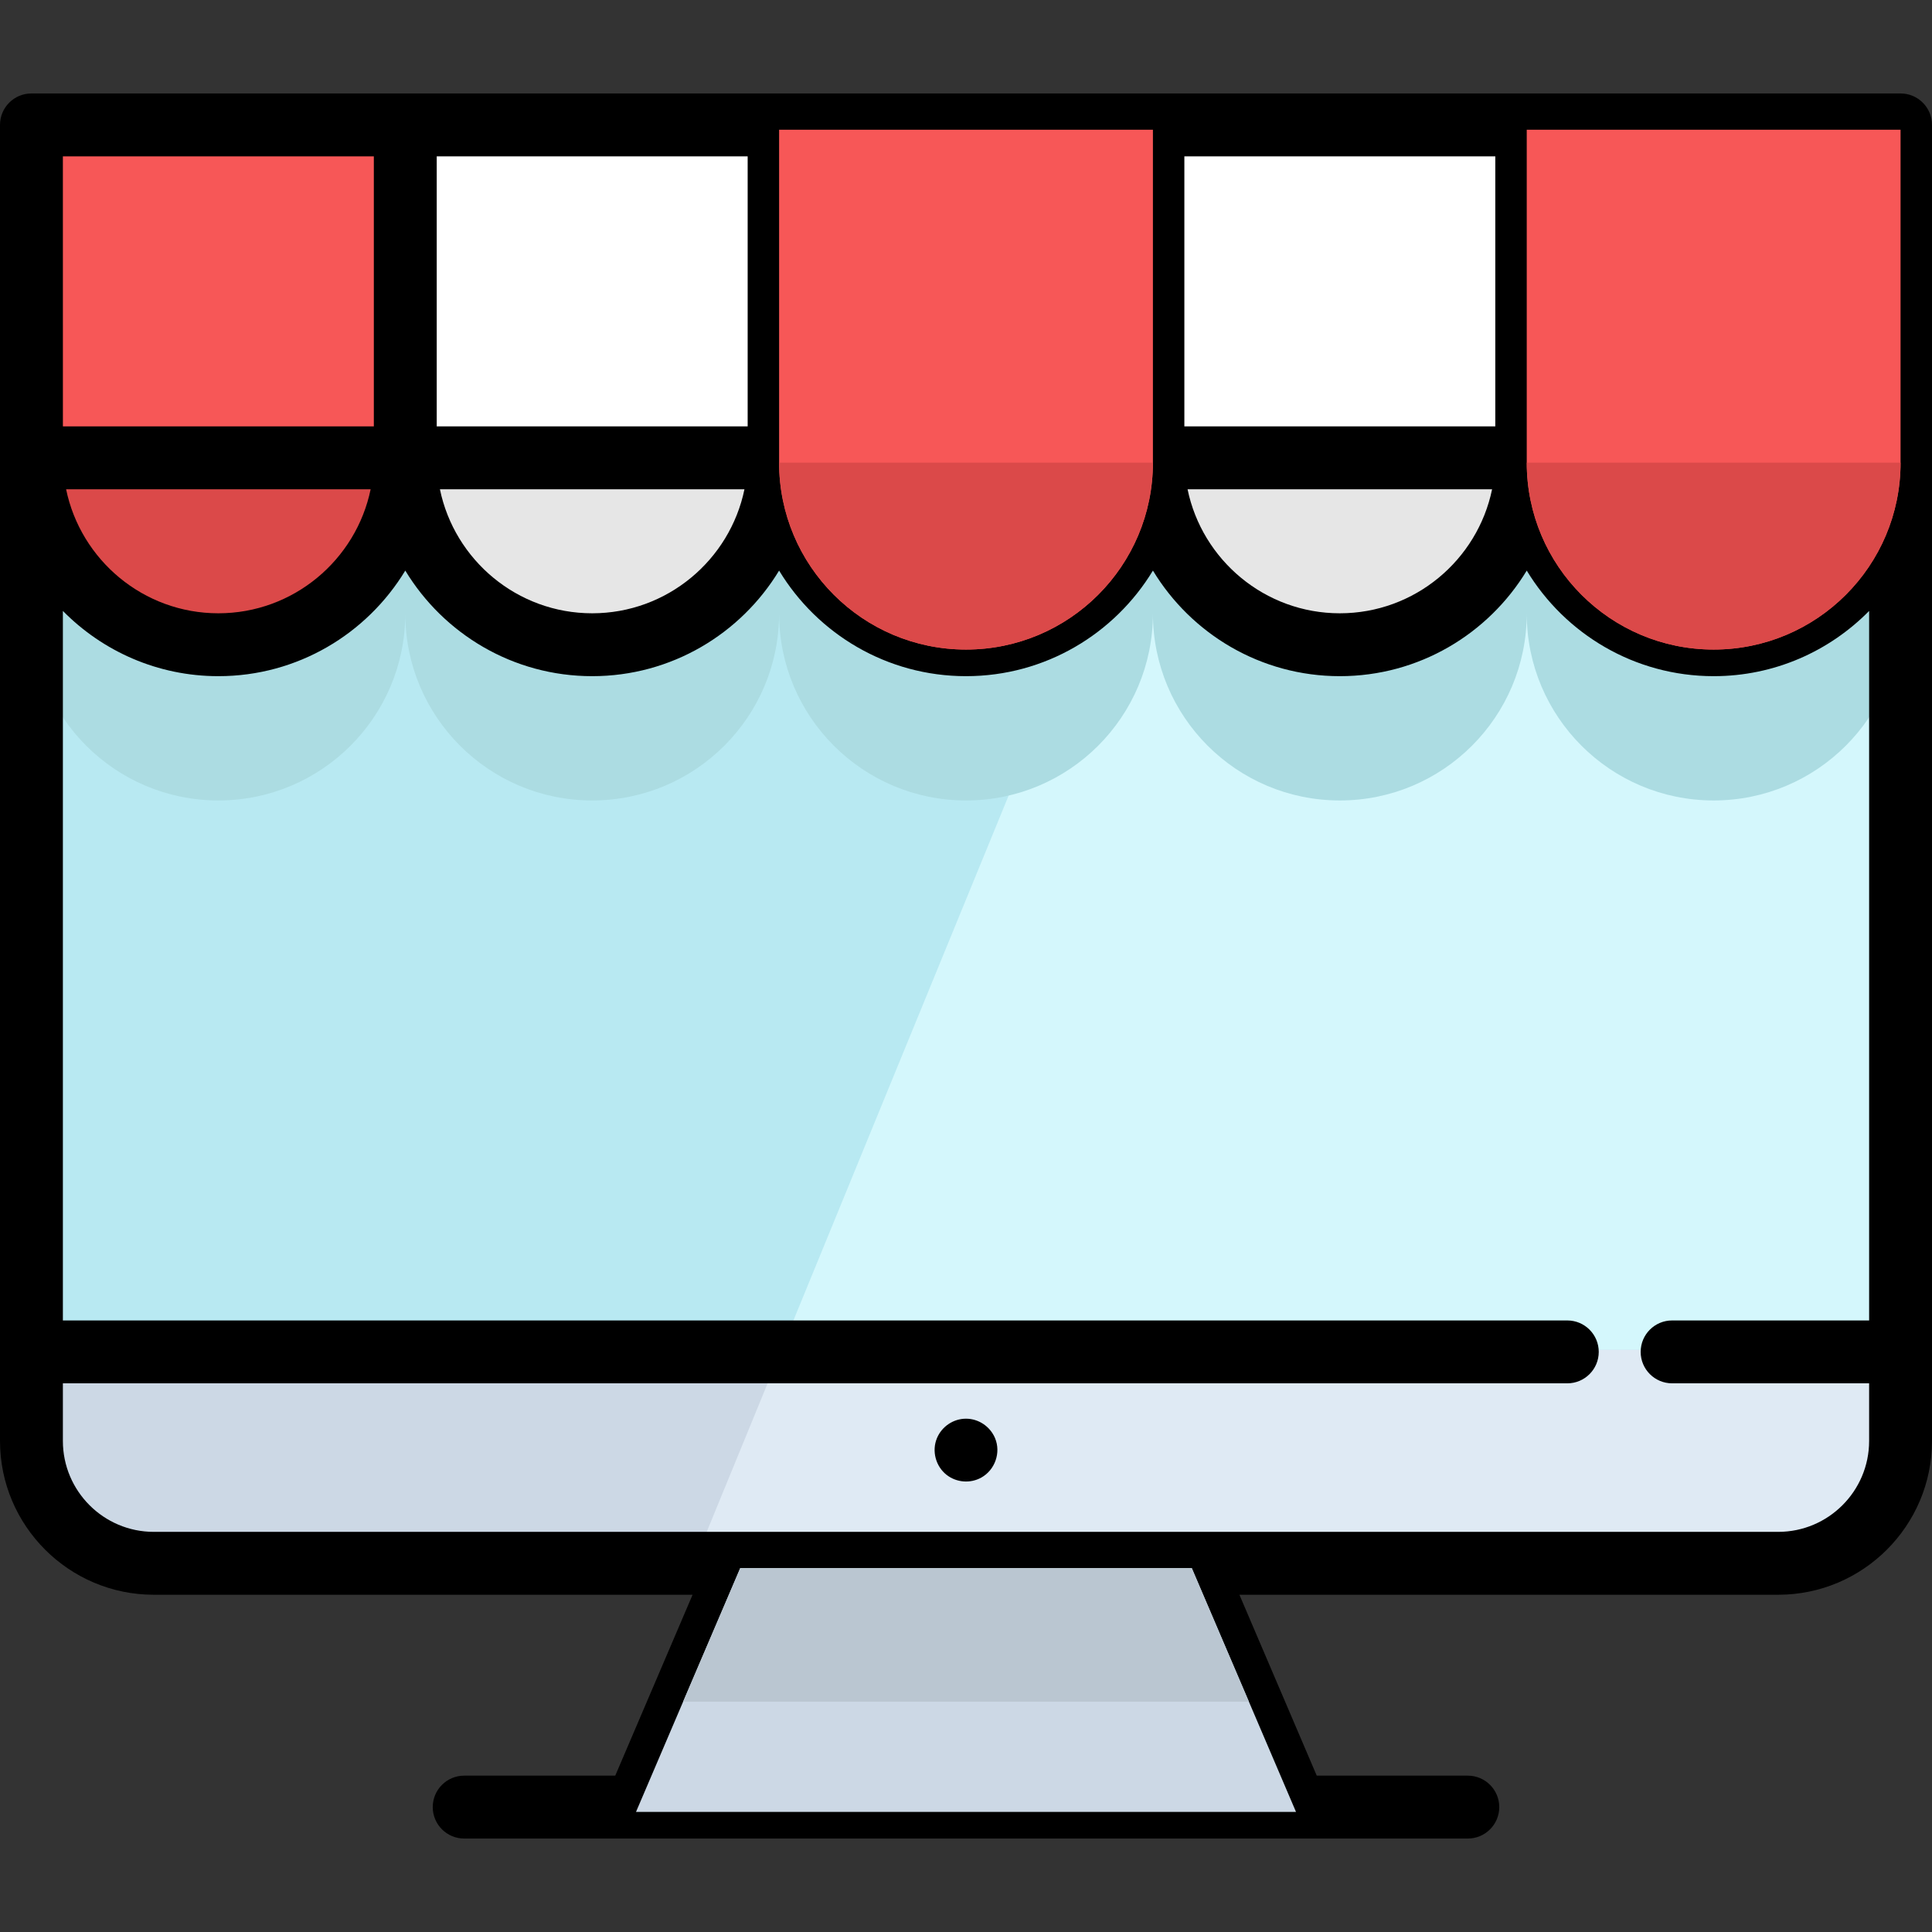
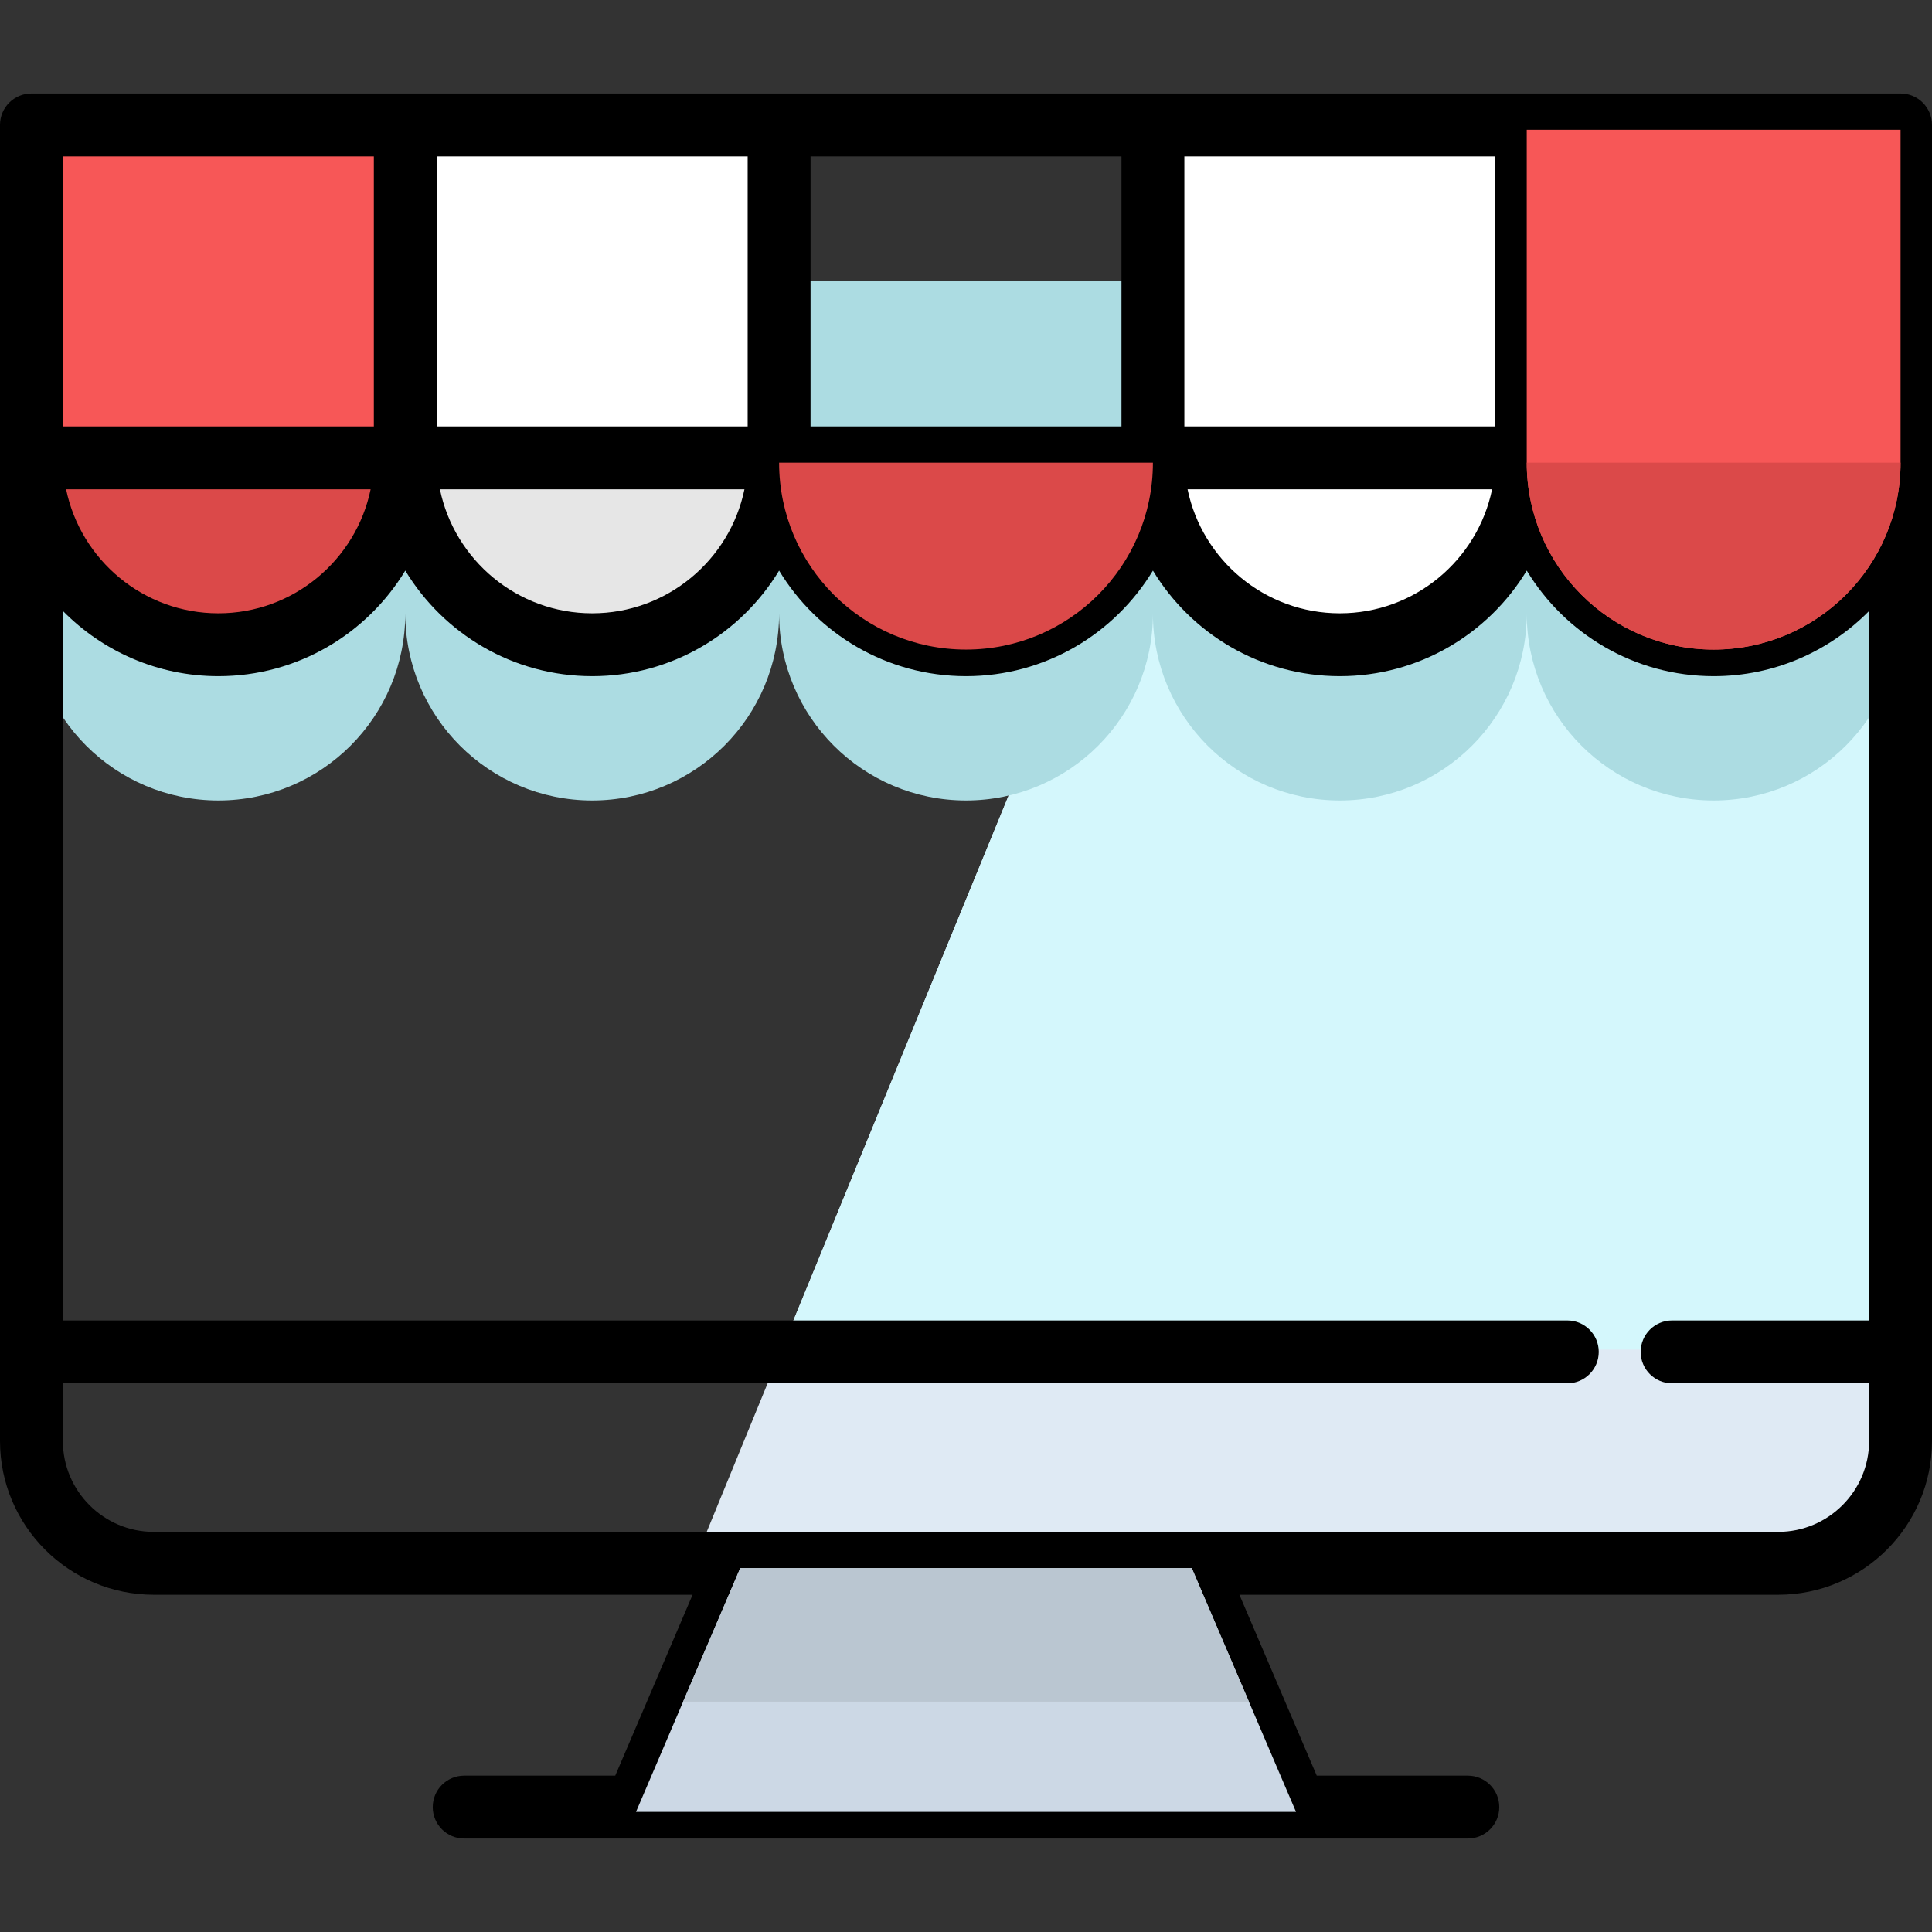
<svg xmlns="http://www.w3.org/2000/svg" height="800px" width="800px" version="1.1" id="Layer_1" viewBox="0 0 512 512" xml:space="preserve">
  <rect x="0" y="0" width="512" height="512" fill="#333333" stroke="none" />
-   <path style="fill:#CCD8E5;" d="M503.666,66.801v316.343c0,17.909-14.509,32.429-32.418,32.429H40.755&#13;&#10;&#09;c-17.909,0-32.418-14.52-32.418-32.429V66.801c0-17.909,14.509-32.429,32.418-32.429h430.493&#13;&#10;&#09;C489.157,34.372,503.666,48.892,503.666,66.801z" />
  <path style="fill:#DFEAF4;" d="M503.666,66.801v316.343c0,17.909-14.509,32.429-32.418,32.429H183.346l23.752-57.925L339.656,34.372&#13;&#10;&#09;h131.592C489.157,34.372,503.666,48.892,503.666,66.801z" />
-   <path style="fill:#B8E9F2;" d="M503.666,66.801v290.847H8.338V66.801c0-17.909,14.509-32.429,32.418-32.429h430.493&#13;&#10;&#09;C489.157,34.372,503.666,48.892,503.666,66.801z" />
  <path style="fill:#D4F7FC;" d="M503.666,66.801v290.847H207.098L339.656,34.372h131.592&#13;&#10;&#09;C489.157,34.372,503.666,48.892,503.666,66.801z" />
  <path style="fill:#ACDCE2;" d="M404.602,74.37h-99.067H206.47h-99.067H8.338v88.228c0,27.356,22.177,49.533,49.533,49.533l0,0&#13;&#10;&#09;c27.356,0,49.533-22.177,49.533-49.533c0,27.356,22.177,49.533,49.533,49.533l0,0c27.356,0,49.533-22.177,49.533-49.533&#13;&#10;&#09;c0,27.356,22.177,49.533,49.533,49.533l0,0c27.356,0,49.533-22.177,49.533-49.533c0,27.356,22.177,49.533,49.533,49.533l0,0&#13;&#10;&#09;c27.356,0,49.533-22.177,49.533-49.533c0,27.356,22.177,49.533,49.533,49.533l0,0c27.356,0,49.533-22.177,49.533-49.533V74.37&#13;&#10;&#09;H404.602z" />
  <path style="fill:#FFFFFF;" d="M404.602,34.376v88.228c0,27.356-22.177,49.533-49.533,49.533l0,0&#13;&#10;&#09;c-27.356,0-49.533-22.177-49.533-49.533V34.376" />
  <path style="fill:#FFFFFF;" d="M206.47,34.376v88.228c0,27.356-22.177,49.533-49.533,49.533l0,0&#13;&#10;&#09;c-27.356,0-49.533-22.177-49.533-49.533V34.376" />
  <path style="fill:#F75757;" d="M107.403,34.376v88.228c0,27.356-22.177,49.533-49.533,49.533l0,0&#13;&#10;&#09;c-27.356,0-49.533-22.177-49.533-49.533V34.376H107.403z" />
-   <path style="fill:#E6E6E6;" d="M404.609,122.602c0,27.363-22.186,49.537-49.537,49.537c-13.676,0-26.063-5.544-35.028-14.509&#13;&#10;&#09;c-8.965-8.965-14.509-21.341-14.509-35.028C305.534,122.602,404.609,122.602,404.609,122.602z" />
  <path style="fill:#E6E6E6;" d="M206.471,122.602c0,27.363-22.175,49.537-49.526,49.537c-13.687,0-26.063-5.544-35.028-14.509&#13;&#10;&#09;c-8.965-8.965-14.509-21.341-14.509-35.028C107.408,122.602,206.471,122.602,206.471,122.602z" />
  <path style="fill:#DB4949;" d="M107.408,122.602c0,27.363-22.175,49.537-49.537,49.537c-13.676,0-26.063-5.544-35.017-14.509&#13;&#10;&#09;c-8.965-8.965-14.509-21.341-14.509-35.028C8.344,122.602,107.408,122.602,107.408,122.602z" />
  <path d="M503.668,24.767H8.332C3.729,24.767,0,28.498,0,33.099v348.771c0,22.472,18.283,40.754,40.755,40.754h142.786&#13;&#10;&#09;l-20.494,47.944h-40.034c-4.603,0-8.332,3.731-8.332,8.332c0,4.602,3.729,8.332,8.332,8.332h265.975&#13;&#10;&#09;c4.603,0,8.332-3.731,8.332-8.332c0-4.602-3.729-8.332-8.332-8.332h-40.035l-20.494-47.944h142.786&#13;&#10;&#09;c22.472,0,40.755-18.283,40.755-40.754V121.327V33.099C512,28.498,508.271,24.767,503.668,24.767z M313.868,112.995V41.431h82.401&#13;&#10;&#09;v71.564H313.868z M297.203,112.995h-82.401V41.431h82.402v71.564H297.203z M198.138,112.995h-82.402V41.431h82.402V112.995z&#13;&#10;&#09; M197.29,129.66c-3.864,18.737-20.489,32.869-40.353,32.869c-19.865,0-36.49-14.131-40.354-32.869&#13;&#10;&#09;C116.583,129.66,197.29,129.66,197.29,129.66z M296.357,129.66c-3.864,18.737-20.489,32.869-40.354,32.869&#13;&#10;&#09;c-19.864,0-36.489-14.131-40.353-32.869C215.65,129.66,296.357,129.66,296.357,129.66z M395.421,129.66&#13;&#10;&#09;c-3.864,18.737-20.489,32.869-40.353,32.869c-19.864,0-36.489-14.131-40.353-32.869C314.715,129.66,395.421,129.66,395.421,129.66z&#13;&#10;&#09; M495.336,112.995h-82.402V41.431h82.402V112.995z M494.488,129.66c-3.864,18.737-20.489,32.869-40.353,32.869&#13;&#10;&#09;c-19.865,0-36.49-14.131-40.354-32.869C413.781,129.66,494.488,129.66,494.488,129.66z M99.071,41.431v71.564H16.67l-0.006-71.564&#13;&#10;&#09;H99.071z M98.223,129.66c-3.864,18.737-20.489,32.869-40.353,32.869s-36.489-14.131-40.353-32.869&#13;&#10;&#09;C17.517,129.66,98.223,129.66,98.223,129.66z M181.17,470.57l14.238-33.31h121.185l14.238,33.31H181.17z M495.336,349.933h-52.21&#13;&#10;&#09;c-4.603,0-8.332,3.731-8.332,8.332c0,4.602,3.729,8.332,8.332,8.332h52.21v15.273c0,13.284-10.807,24.09-24.091,24.09H40.755&#13;&#10;&#09;c-13.284,0-24.091-10.806-24.091-24.09v-15.273h398.688c4.603,0,8.332-3.731,8.332-8.332c0-4.602-3.729-8.332-8.332-8.332H16.664&#13;&#10;&#09;V161.901c10.502,10.664,25.092,17.291,41.206,17.291c20.98,0,39.385-11.225,49.533-27.981&#13;&#10;&#09;c10.149,16.758,28.554,27.981,49.534,27.981s39.385-11.224,49.533-27.981c10.147,16.758,28.553,27.981,49.533,27.981&#13;&#10;&#09;c20.98,0,39.385-11.225,49.534-27.981c10.147,16.758,28.552,27.981,49.533,27.981c20.98,0,39.385-11.225,49.533-27.981&#13;&#10;&#09;c10.149,16.758,28.554,27.981,49.534,27.981c16.111,0,30.699-6.625,41.201-17.285v188.026H495.336z" />
-   <path d="M263.693,381.113c-1.303-3.076-4.337-5.144-7.697-5.144c-3.347,0-6.401,2.069-7.69,5.144&#13;&#10;&#09;c-1.429,3.407-0.339,7.501,2.579,9.763c2.624,2.034,6.285,2.311,9.184,0.689C263.692,389.537,265.309,384.953,263.693,381.113z" />
  <polygon style="fill:#CCD8E5;" points="343.456,480.174 168.548,480.174 181.035,450.956 196.166,415.572 315.837,415.572 &#13;&#10;&#09;330.969,450.956 " />
  <polygon style="fill:#BAC6D1;" points="330.969,450.956 181.035,450.956 196.166,415.572 315.837,415.572 " />
  <g>
    <path style="fill:#F75757;" d="M503.668,34.376v88.228c0,27.356-22.177,49.533-49.533,49.533l0,0&#13;&#10;&#09;&#09;c-27.356,0-49.533-22.177-49.533-49.533V34.376H503.668z" />
-     <path style="fill:#F75757;" d="M305.536,34.376v88.228c0,27.356-22.177,49.533-49.533,49.533l0,0&#13;&#10;&#09;&#09;c-27.356,0-49.533-22.177-49.533-49.533V34.376" />
  </g>
  <g>
    <path style="fill:#DB4949;" d="M503.672,122.602c0,27.363-22.175,49.537-49.537,49.537c-13.676,0-26.052-5.544-35.017-14.509&#13;&#10;&#09;&#09;c-8.965-8.965-14.509-21.341-14.509-35.028C404.609,122.602,503.672,122.602,503.672,122.602z" />
    <path style="fill:#DB4949;" d="M305.534,122.602c0,27.363-22.175,49.537-49.526,49.537c-13.676,0-26.063-5.544-35.028-14.509&#13;&#10;&#09;&#09;c-8.965-8.965-14.509-21.341-14.509-35.028C206.471,122.602,305.534,122.602,305.534,122.602z" />
  </g>
</svg>